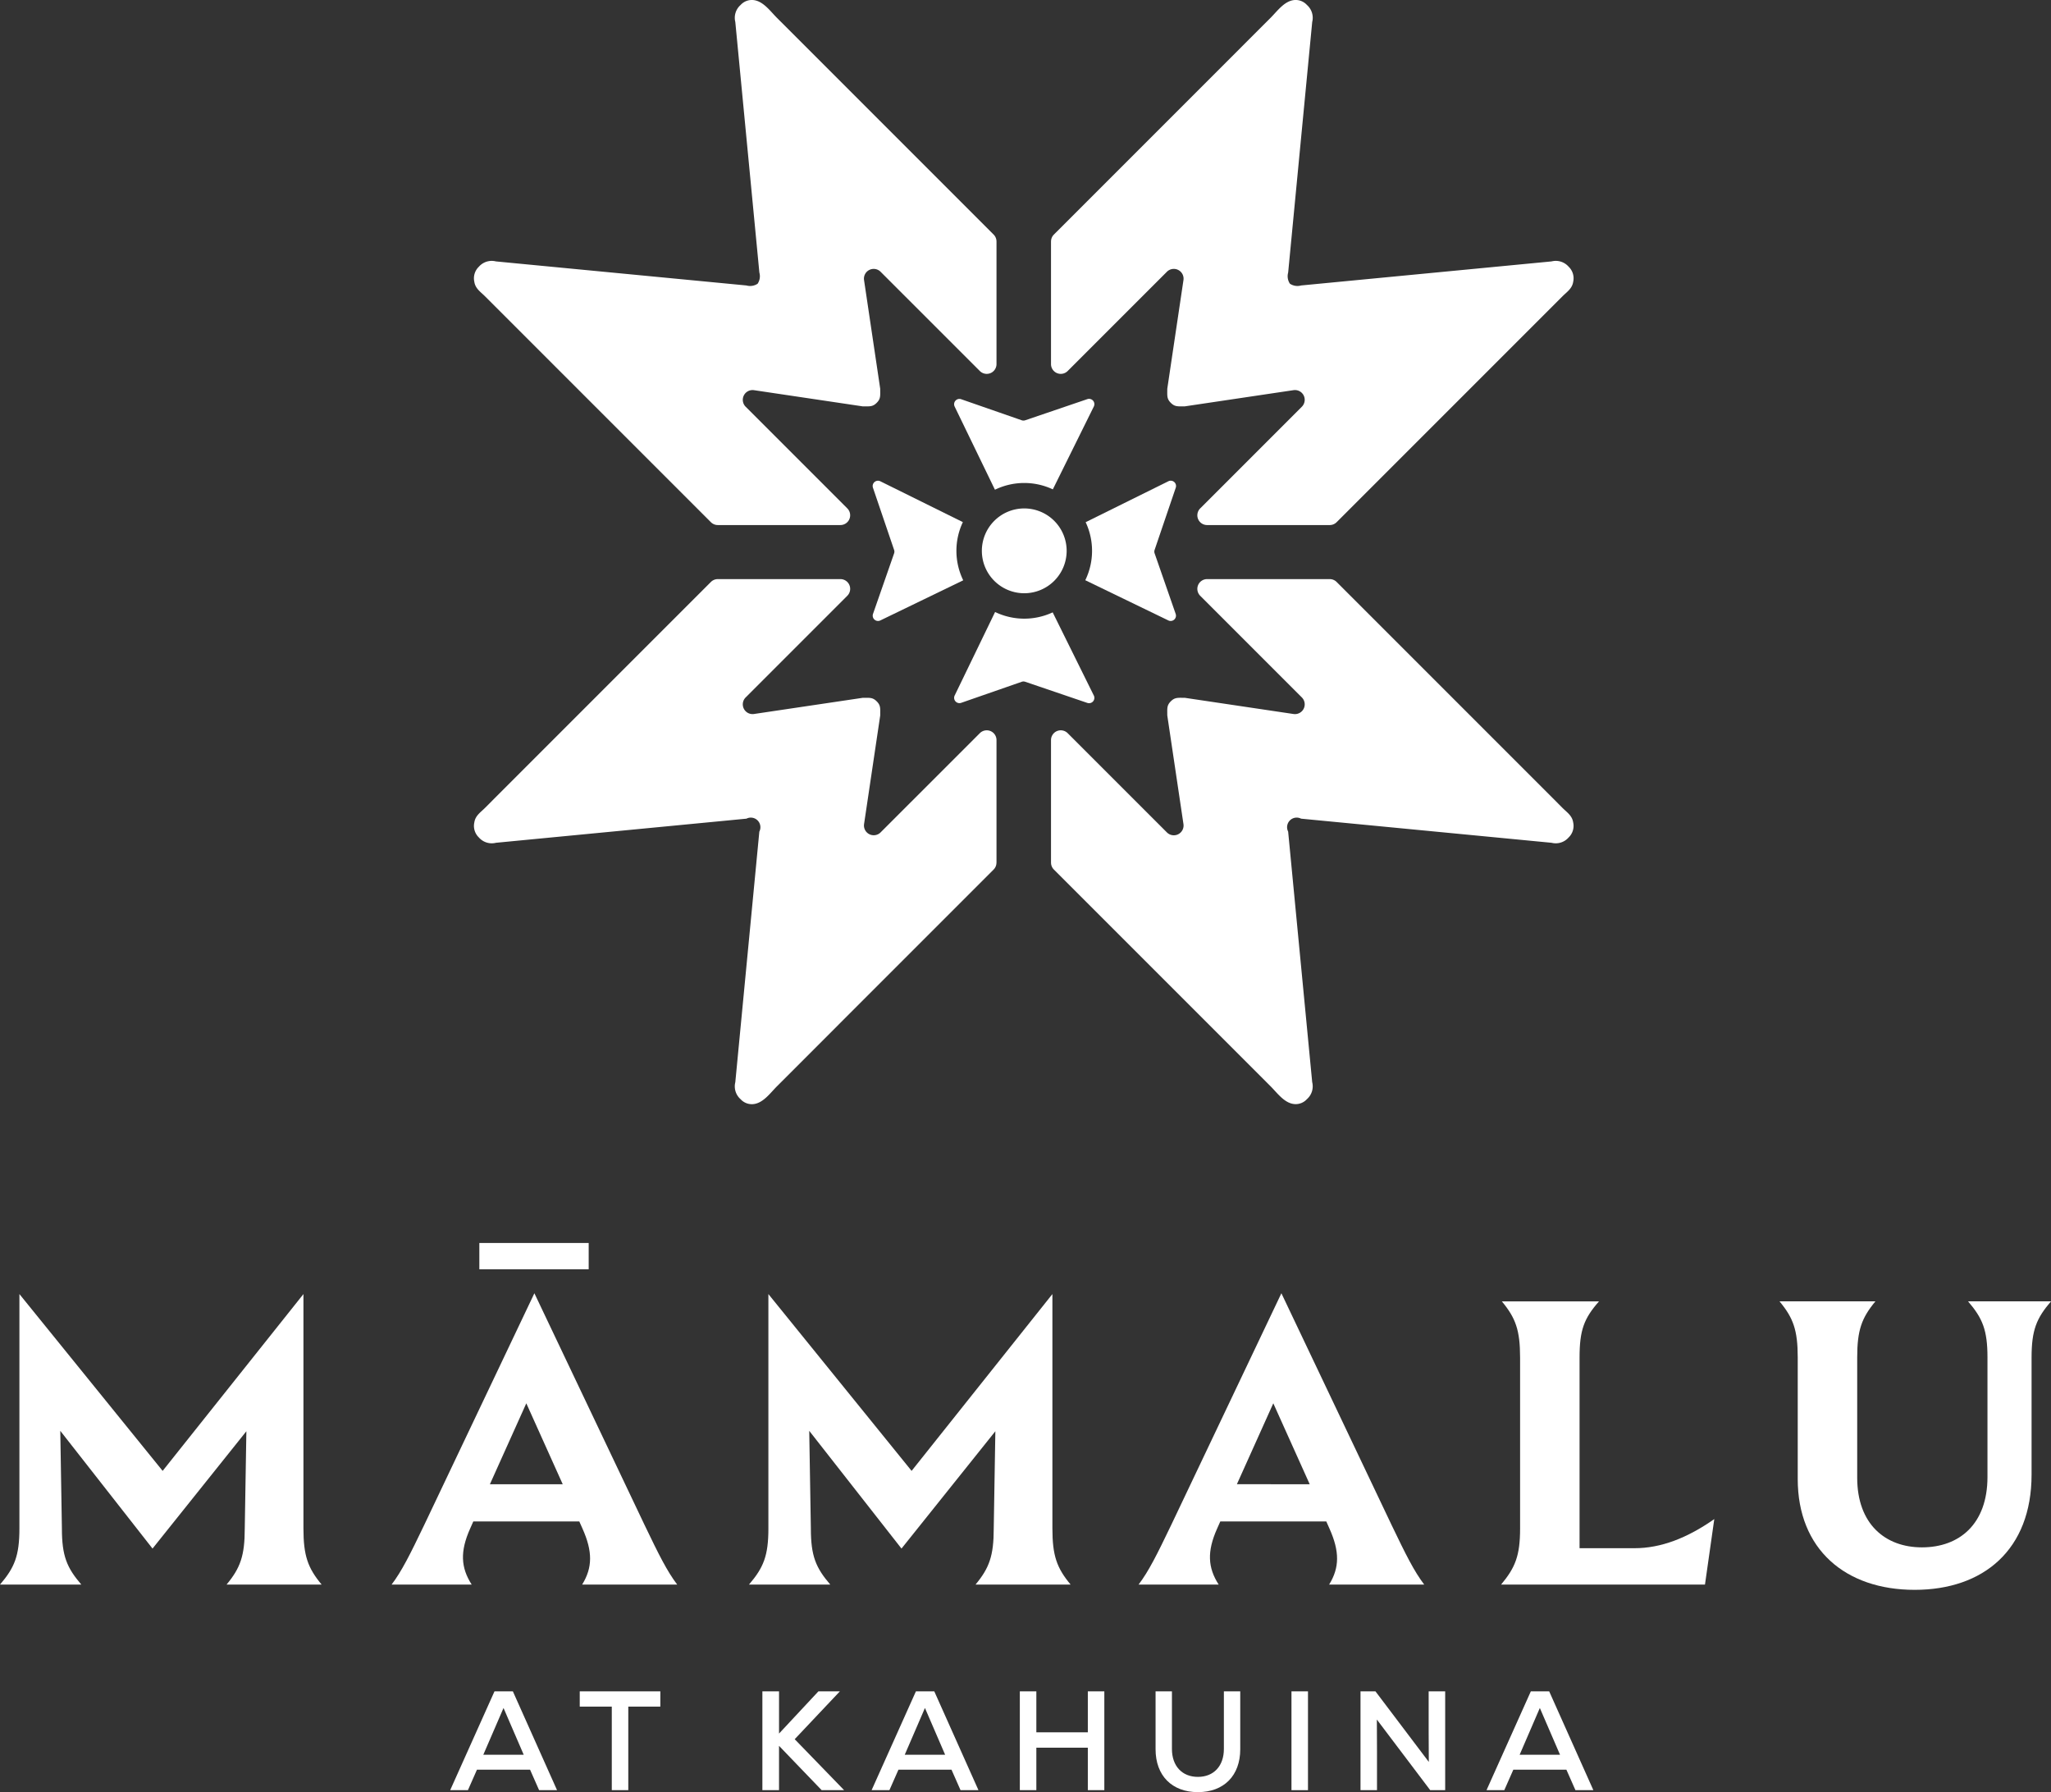
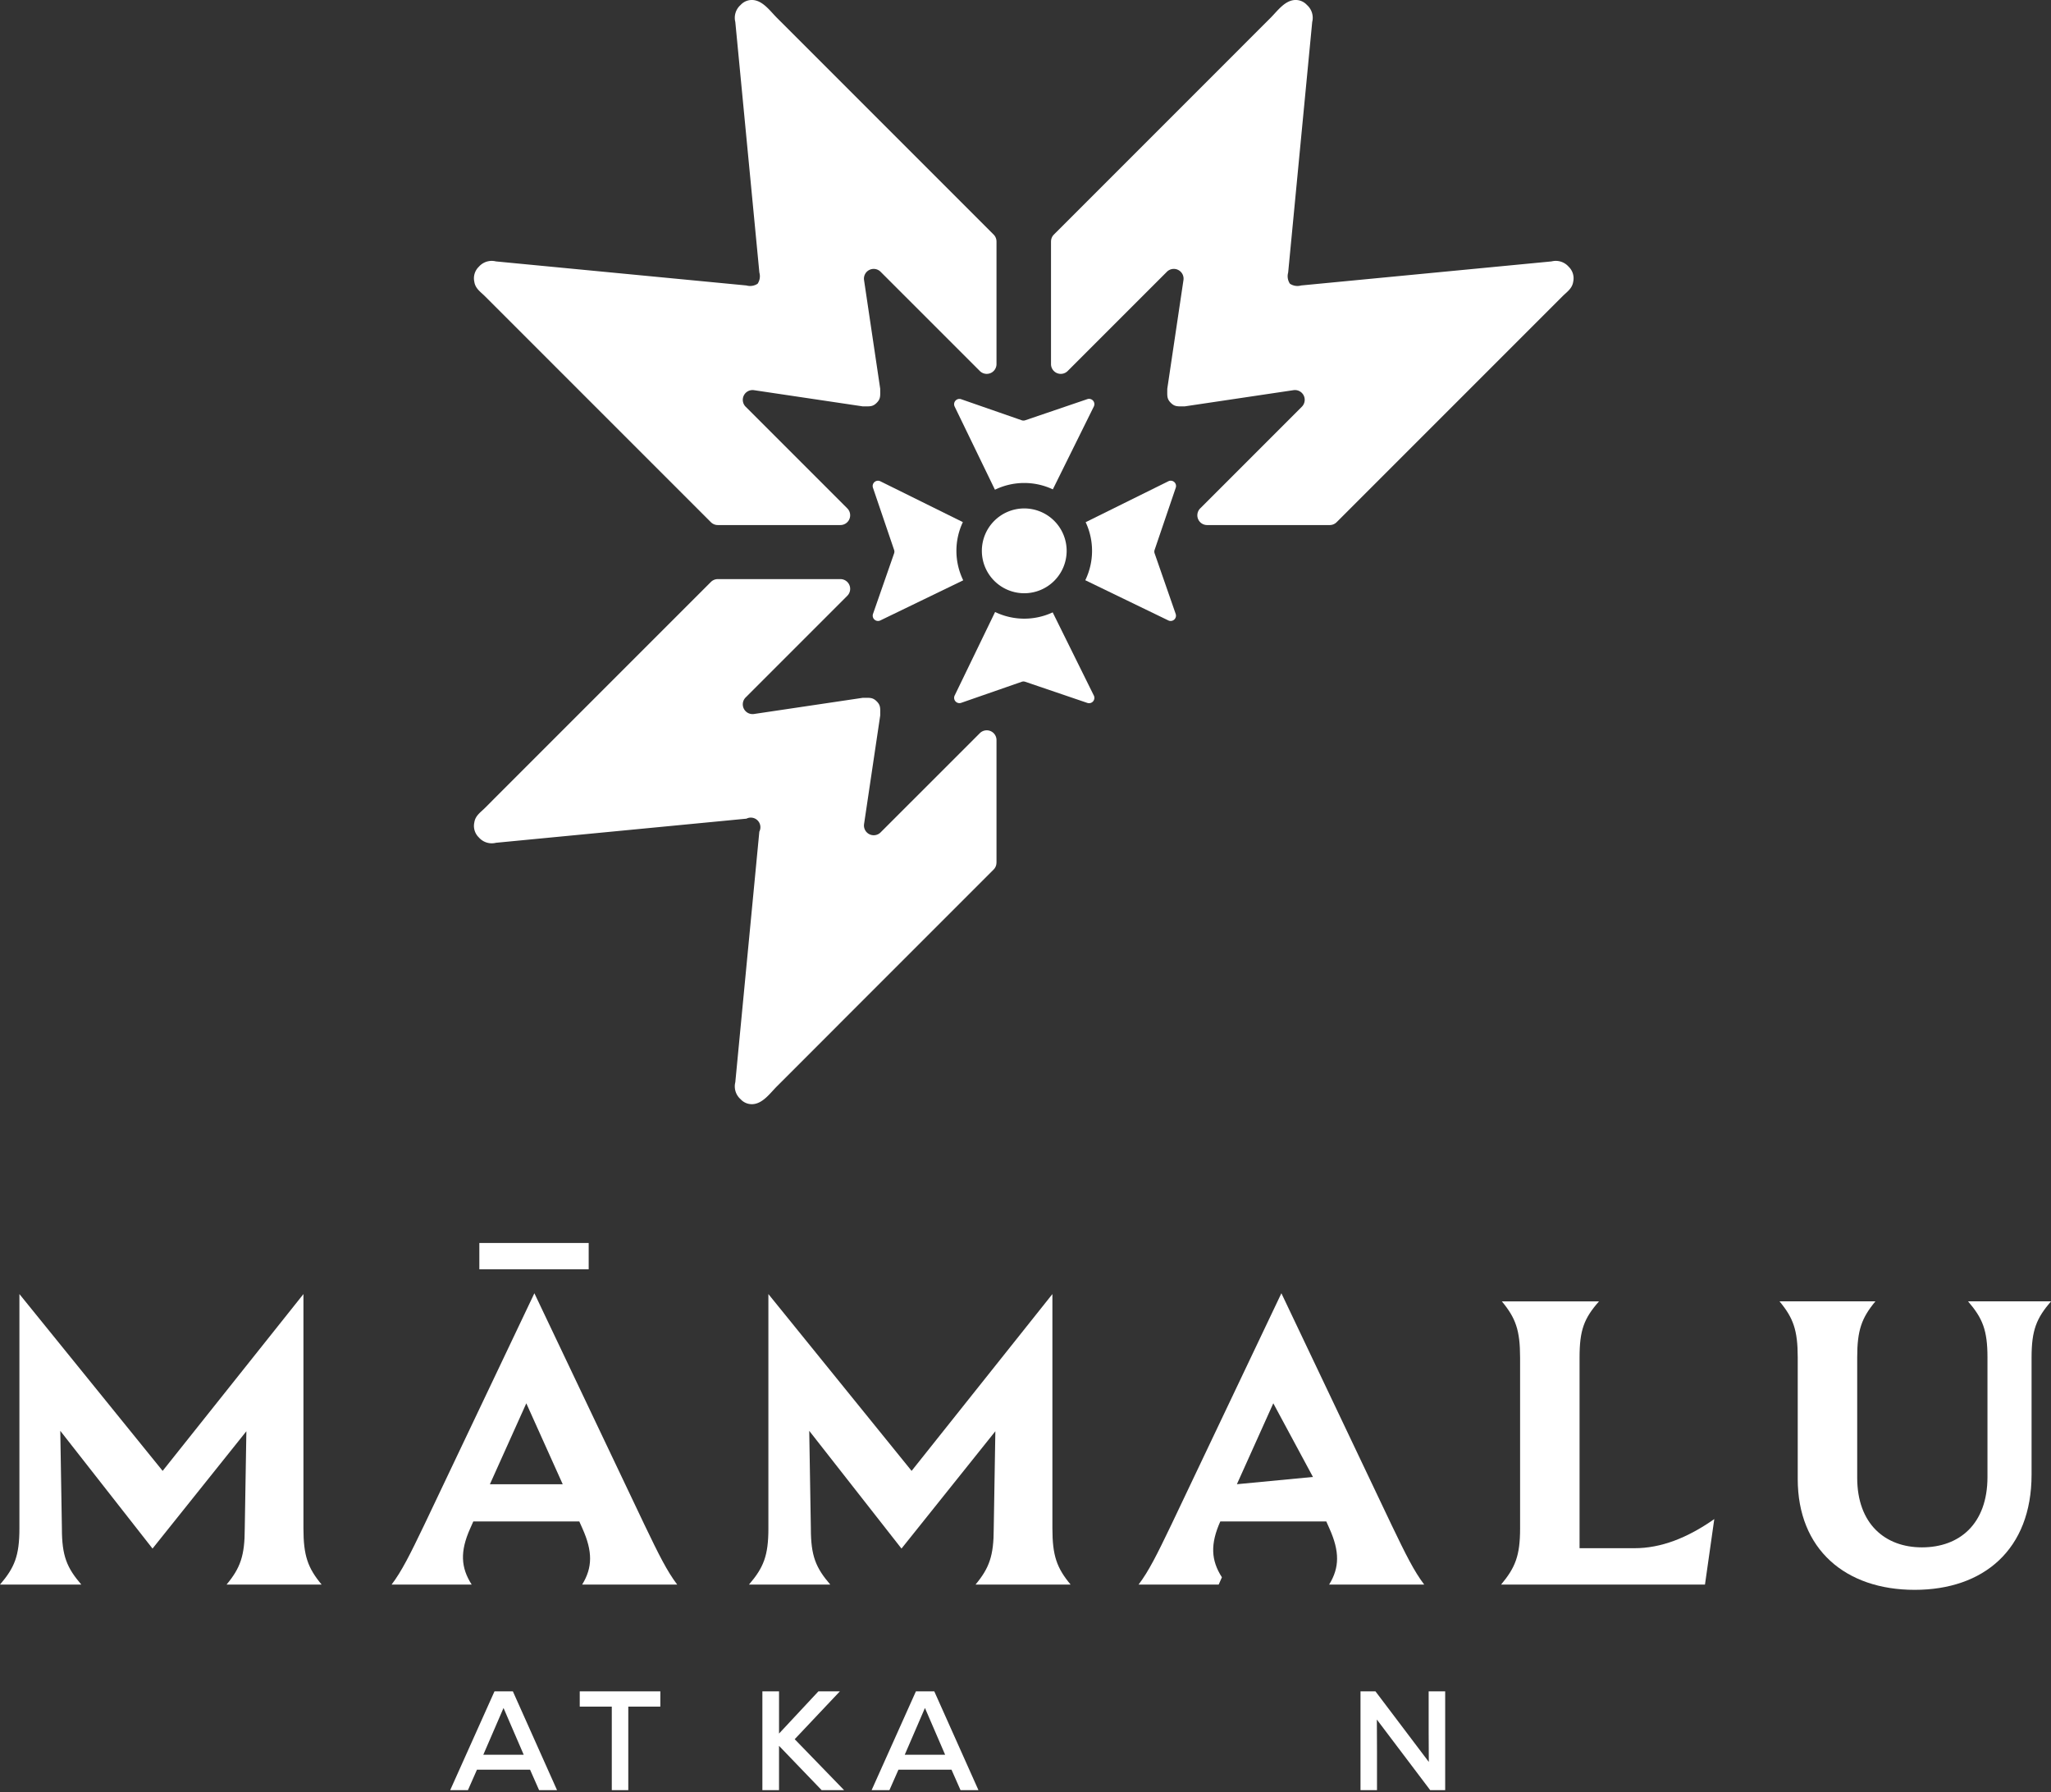
<svg xmlns="http://www.w3.org/2000/svg" id="Group_4887" data-name="Group 4887" width="302.784" height="264.532" viewBox="0 0 302.784 264.532">
  <rect x="0" y="0" width="302.784" height="264.532" fill="#333333" stroke="none" />
  <defs>
    <style>
      .cls-1 {
        fill: #fff;
      }

      .cls-2 {
        clip-path: url(#clip-path);
      }
    </style>
    <clipPath id="clip-path">
      <rect id="Rectangle_147897" data-name="Rectangle 147897" class="cls-1" width="302.784" height="264.532" />
    </clipPath>
  </defs>
  <g id="Group_3499" data-name="Group 3499" class="cls-2">
-     <path id="Path_10214" data-name="Path 10214" class="cls-1" d="M111.705,103.4V85.3a1.441,1.441,0,0,1,2.46-1.018l14.65,14.65a1.44,1.44,0,0,0,2.443-1.231L128.87,81.661c0-1.04-.088-1.472.519-2.079s1.039-.519,2.079-.519l16.037,2.388a1.44,1.44,0,0,0,1.231-2.443L133.73,64a1.441,1.441,0,0,1,1.02-2.46h18.1a1.441,1.441,0,0,1,1.02.422l2.511,2.511,6.291,6.291,8.22,8.22,8.3,8.3,6.526,6.526L187.2,95.3c.675.675,1.44,1.149,1.59,2.152a2.365,2.365,0,0,1-.675,2.228,2.519,2.519,0,0,1-2.513.781L148.619,96.9a1.416,1.416,0,0,0-1.906,1.906l3.55,36.986a2.52,2.52,0,0,1-.779,2.511,2.241,2.241,0,0,1-1.76.732c-1.518-.067-2.6-1.628-3.611-2.638l-2.886-2.886-7.813-7.815-8.788-8.787-7.662-7.662-4.434-4.435-.4-.4a1.436,1.436,0,0,1-.422-1.018" transform="translate(43.453 23.94)" />
    <path id="Path_10215" data-name="Path 10215" class="cls-1" d="M127.512,103.4V85.3a1.441,1.441,0,0,0-2.46-1.018L110.4,98.929A1.44,1.44,0,0,1,107.96,97.7l2.386-16.037c0-1.04.089-1.472-.519-2.079s-1.038-.519-2.079-.519L91.71,81.45a1.44,1.44,0,0,1-1.229-2.443L105.487,64a1.441,1.441,0,0,0-1.02-2.46h-18.1a1.438,1.438,0,0,0-1.018.422l-2.511,2.511-6.292,6.291-8.22,8.22q-4.15,4.15-8.3,8.3L53.5,93.81,52.016,95.3c-.675.675-1.44,1.149-1.59,2.152a2.365,2.365,0,0,0,.675,2.228,2.519,2.519,0,0,0,2.513.781L90.6,96.9A1.416,1.416,0,0,1,92.5,98.811L88.953,135.8a2.518,2.518,0,0,0,.781,2.511,2.237,2.237,0,0,0,1.758.732c1.518-.067,2.6-1.628,3.611-2.638l2.888-2.886L105.8,125.7l8.787-8.787,7.662-7.662,4.434-4.435.4-.4a1.436,1.436,0,0,0,.422-1.018" transform="translate(19.599 23.94)" />
    <path id="Path_10216" data-name="Path 10216" class="cls-1" d="M111.705,35.646v18.1a1.441,1.441,0,0,0,2.46,1.018l14.65-14.65a1.44,1.44,0,0,1,2.443,1.231L128.87,57.382c0,1.04-.088,1.472.519,2.079s1.039.519,2.079.519l16.037-2.388a1.44,1.44,0,0,1,1.231,2.443L133.73,75.042a1.441,1.441,0,0,0,1.02,2.46h18.1a1.441,1.441,0,0,0,1.02-.422l2.511-2.511,6.291-6.291,8.22-8.22,8.3-8.3,6.526-6.526,1.486-1.486c.675-.675,1.44-1.149,1.59-2.152a2.365,2.365,0,0,0-.675-2.228,2.519,2.519,0,0,0-2.513-.781l-36.985,3.552a1.984,1.984,0,0,1-1.646-.26,1.987,1.987,0,0,1-.26-1.646l3.55-36.986a2.52,2.52,0,0,0-.779-2.511A2.242,2.242,0,0,0,147.725,0c-1.518.067-2.6,1.628-3.611,2.638l-2.886,2.886-7.813,7.815-8.788,8.787q-3.829,3.832-7.662,7.662l-4.434,4.435c-.135.133-.269.268-.4.4a1.436,1.436,0,0,0-.422,1.018" transform="translate(43.453 0)" />
    <path id="Path_10217" data-name="Path 10217" class="cls-1" d="M106.069,57.2l-12.187-6.03a.783.783,0,0,0-1.089.954L95.914,61.3a.782.782,0,0,1,0,.51L92.8,70.747a.784.784,0,0,0,1.082.963l12.237-5.924a9.909,9.909,0,0,1-.053-8.59" transform="translate(36.08 19.871)" />
    <path id="Path_10218" data-name="Path 10218" class="cls-1" d="M125.582,61.806a.782.782,0,0,1,0-.51l3.121-9.176a.783.783,0,0,0-1.089-.954L115.4,57.209a9.921,9.921,0,0,1-.053,8.566L127.61,71.71a.784.784,0,0,0,1.082-.963Z" transform="translate(44.871 19.871)" />
    <path id="Path_10219" data-name="Path 10219" class="cls-1" d="M107.456,65.036l-5.969,12.327a.784.784,0,0,0,.963,1.082l8.941-3.11a.791.791,0,0,1,.51,0l9.176,3.122a.785.785,0,0,0,.956-1.09l-6.075-12.277a9.919,9.919,0,0,1-8.5-.053" transform="translate(39.447 25.299)" />
    <path id="Path_10220" data-name="Path 10220" class="cls-1" d="M115.978,55.751l6.053-12.233a.784.784,0,0,0-.956-1.09L111.9,45.55a.791.791,0,0,1-.51,0l-8.941-3.11a.784.784,0,0,0-.964,1.082L107.434,55.8a9.911,9.911,0,0,1,8.544-.053" transform="translate(39.447 16.487)" />
    <path id="Path_10221" data-name="Path 10221" class="cls-1" d="M116.873,60.29a6.259,6.259,0,1,1-6.259-6.259,6.258,6.258,0,0,1,6.259,6.259" transform="translate(40.594 21.018)" />
    <path id="Path_10222" data-name="Path 10222" class="cls-1" d="M127.512,35.646v18.1a1.441,1.441,0,0,1-2.46,1.018L110.4,40.114a1.44,1.44,0,0,0-2.442,1.231l2.386,16.037c0,1.04.089,1.472-.519,2.079s-1.038.519-2.079.519L91.71,57.593a1.44,1.44,0,0,0-1.229,2.443l15.005,15.005a1.441,1.441,0,0,1-1.02,2.46h-18.1a1.438,1.438,0,0,1-1.018-.422l-2.511-2.511-6.292-6.291-8.22-8.22q-4.15-4.15-8.3-8.3L53.5,45.233l-1.486-1.486c-.675-.675-1.44-1.149-1.59-2.152a2.365,2.365,0,0,1,.675-2.228,2.519,2.519,0,0,1,2.513-.781L90.6,42.138a1.988,1.988,0,0,0,1.647-.26,1.988,1.988,0,0,0,.258-1.646L88.953,3.246A2.518,2.518,0,0,1,89.734.735,2.237,2.237,0,0,1,91.492,0c1.518.067,2.6,1.628,3.611,2.638l2.888,2.886,7.813,7.815q4.392,4.394,8.787,8.787l7.662,7.662q2.217,2.217,4.434,4.435c.135.133.269.268.4.4a1.436,1.436,0,0,1,.422,1.018" transform="translate(19.599 0)" />
    <path id="Path_10223" data-name="Path 10223" class="cls-1" d="M2.866,172.1V137.518l21.145,26.1,20.785-26.1V172.1c0,4.061.656,5.853,2.686,8.3H33.447c2.031-2.449,2.686-4.241,2.686-8.3l.239-14.334L22.517,175.085,8.9,157.706,9.138,172.1c0,4.061.717,5.794,2.866,8.3H0c2.149-2.509,2.866-4.241,2.866-8.3" transform="translate(0 53.495)" />
    <path id="Path_10224" data-name="Path 10224" class="cls-1" d="M53.445,180.434H41.62c1.493-1.971,2.686-4.36,4.837-8.84L62.7,137.432l16.246,34.162c2.149,4.48,3.345,6.869,4.838,8.84H69.75c1.553-2.509,1.553-4.9.06-8.242l-.478-1.075H53.683l-.478,1.075c-1.493,3.345-1.374,5.734.239,8.242m13.439-14.812-5.375-11.945-5.375,11.945Z" transform="translate(16.19 53.461)" />
    <path id="Path_10225" data-name="Path 10225" class="cls-1" d="M82.469,172.1V137.518l21.143,26.1,20.785-26.1V172.1c0,4.061.657,5.853,2.688,8.3H113.049c2.031-2.449,2.688-4.241,2.688-8.3l.239-14.334-13.857,17.319L88.5,157.706l.239,14.394c0,4.061.715,5.794,2.866,8.3h-12c2.149-2.509,2.866-4.241,2.866-8.3" transform="translate(30.966 53.495)" />
-     <path id="Path_10226" data-name="Path 10226" class="cls-1" d="M132.837,180.434H121.012c1.493-1.971,2.686-4.36,4.837-8.84l16.246-34.162,16.246,34.162c2.15,4.48,3.345,6.869,4.838,8.84H149.142c1.553-2.509,1.553-4.9.06-8.242l-.478-1.075H133.075l-.478,1.075c-1.493,3.345-1.374,5.734.239,8.242m13.439-14.812L140.9,153.676l-5.375,11.945Z" transform="translate(47.074 53.461)" />
+     <path id="Path_10226" data-name="Path 10226" class="cls-1" d="M132.837,180.434H121.012c1.493-1.971,2.686-4.36,4.837-8.84l16.246-34.162,16.246,34.162c2.15,4.48,3.345,6.869,4.838,8.84H149.142c1.553-2.509,1.553-4.9.06-8.242l-.478-1.075H133.075c-1.493,3.345-1.374,5.734.239,8.242m13.439-14.812L140.9,153.676l-5.375,11.945Z" transform="translate(47.074 53.461)" />
    <path id="Path_10227" data-name="Path 10227" class="cls-1" d="M162.346,171.8v-25.2c0-4.061-.658-5.853-2.689-8.3h14.336c-2.21,2.509-2.868,4.241-2.868,8.3v28.13h8.123c3.882,0,7.765-1.493,11.768-4.3L189.64,180.1h-30.1c2.089-2.509,2.807-4.241,2.807-8.3" transform="translate(62.061 53.796)" />
    <path id="Path_10228" data-name="Path 10228" class="cls-1" d="M191.822,164.512V146.594c0-4.061-.657-5.853-2.688-8.3h14.155c-2.031,2.449-2.688,4.241-2.688,8.3v17.739c0,6.807,4.121,10.273,9.556,10.273,5.495,0,9.676-3.406,9.676-10.393V146.594c0-4.061-.717-5.793-2.867-8.3h12.244c-2.15,2.509-2.867,4.241-2.867,8.3v17.261c0,11.108-7.108,17.021-17.261,17.021-10.213,0-17.261-5.973-17.261-16.364" transform="translate(73.573 53.796)" />
    <rect id="Rectangle_147895" data-name="Rectangle 147895" class="cls-1" width="16.142" height="3.882" transform="translate(70.764 183.473)" />
    <path id="Path_10229" data-name="Path 10229" class="cls-1" d="M59.638,191.3H51.8l-1.333,3.021H47.847l6.541-14.585H57.1l6.521,14.585H60.972Zm-6.9-2.208H58.7l-2.979-6.9Z" transform="translate(18.613 69.918)" />
    <path id="Path_10230" data-name="Path 10230" class="cls-1" d="M73.513,181.988H68.784v12.334H66.347V181.988h-4.73v-2.25h11.9Z" transform="translate(23.969 69.918)" />
    <path id="Path_10231" data-name="Path 10231" class="cls-1" d="M89.778,194.322l-6.292-6.542v6.542H81.028V179.738h2.459v6.23l5.813-6.23h3.167L85.8,186.8l7.292,7.521Z" transform="translate(31.52 69.918)" />
    <path id="Path_10232" data-name="Path 10232" class="cls-1" d="M104.431,191.3H96.6l-1.333,3.021H92.638l6.541-14.585h2.71l6.521,14.585h-2.646Zm-6.9-2.208h5.959l-2.979-6.9Z" transform="translate(36.036 69.918)" />
-     <path id="Path_10233" data-name="Path 10233" class="cls-1" d="M120.867,179.738v14.584H118.43v-6.271h-7.6v6.271h-2.438V179.738h2.438v6.044h7.6v-6.044Z" transform="translate(42.163 69.918)" />
-     <path id="Path_10234" data-name="Path 10234" class="cls-1" d="M122.818,188.28v-8.542h2.415v8.5c0,2.521,1.5,4.124,3.834,4.124s3.835-1.6,3.835-4.124v-8.5h2.416v8.542c0,3.9-2.416,6.334-6.251,6.334s-6.249-2.438-6.249-6.334" transform="translate(47.776 69.918)" />
-     <rect id="Rectangle_147896" data-name="Rectangle 147896" class="cls-1" width="2.438" height="14.585" transform="translate(190.657 249.656)" />
    <path id="Path_10235" data-name="Path 10235" class="cls-1" d="M157.1,179.738v14.584h-2.21L147.014,183.9l.021,4.646v5.771H144.6V179.738h2.208l7.876,10.418-.022-4.354v-6.063Z" transform="translate(56.248 69.918)" />
-     <path id="Path_10236" data-name="Path 10236" class="cls-1" d="M169.784,191.3H161.95l-1.333,3.021h-2.624l6.541-14.585h2.709l6.521,14.585h-2.646Zm-6.9-2.208h5.959l-2.979-6.9Z" transform="translate(61.459 69.918)" />
  </g>
</svg>